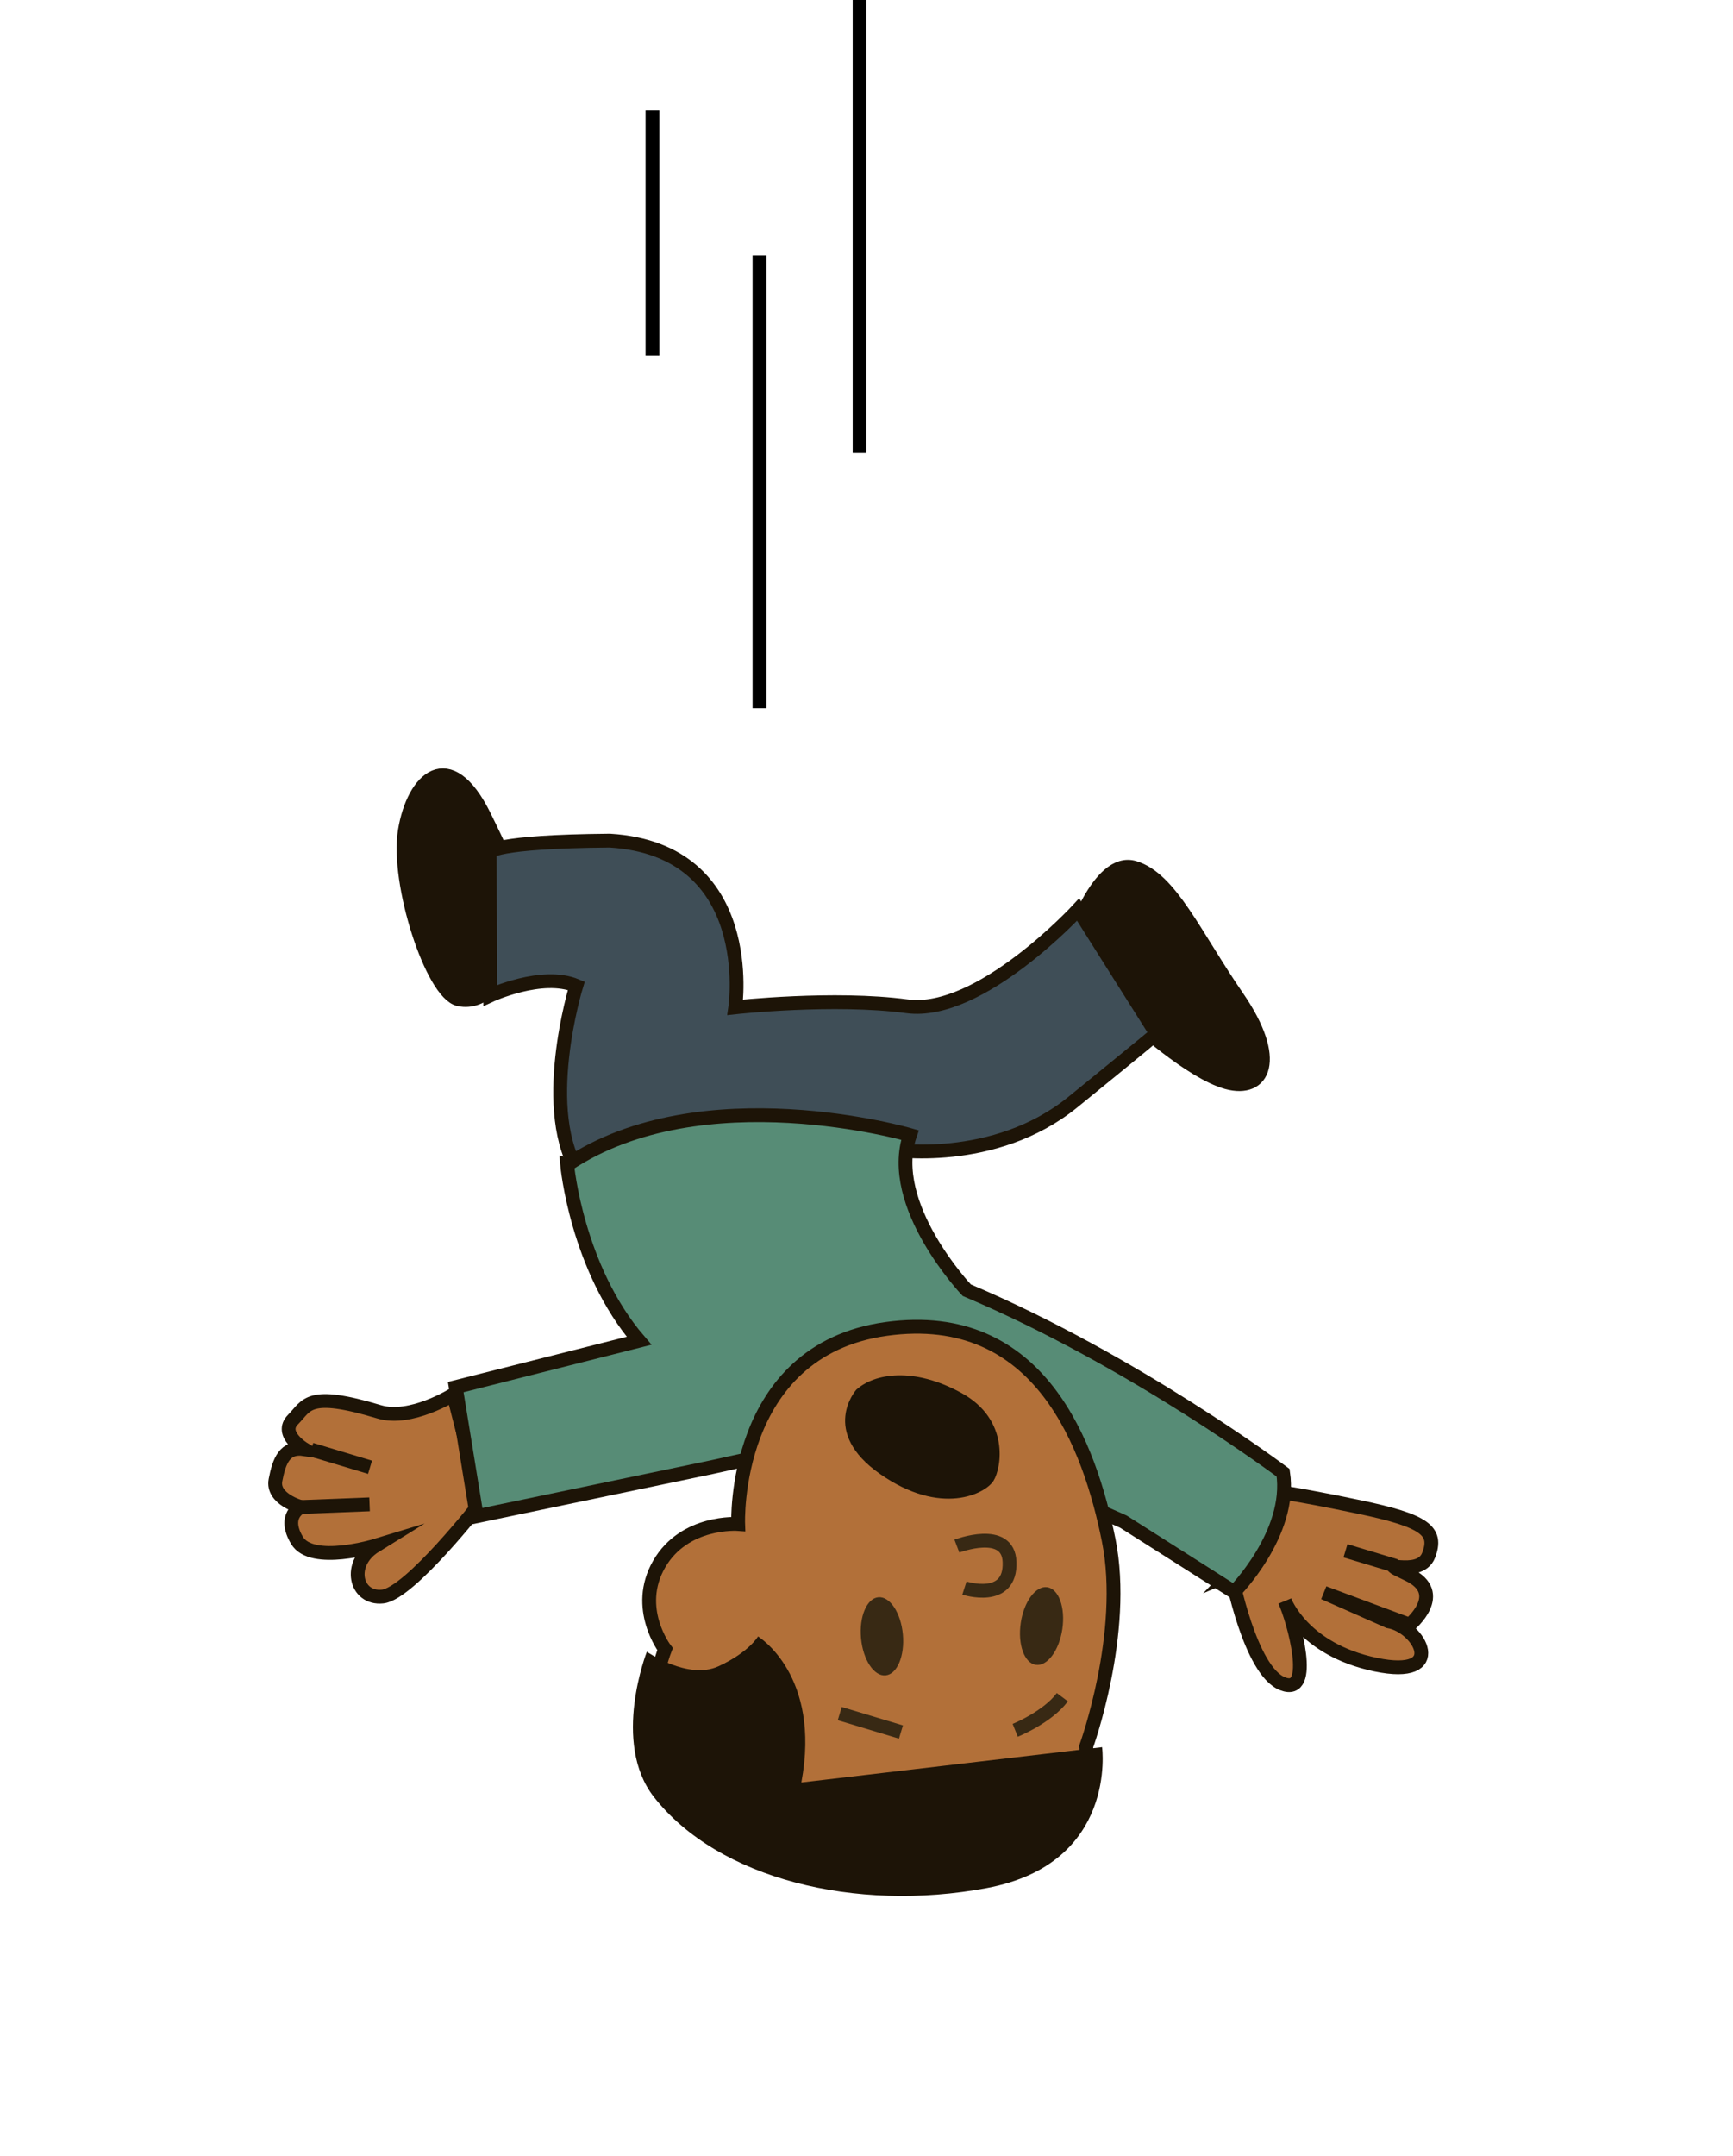
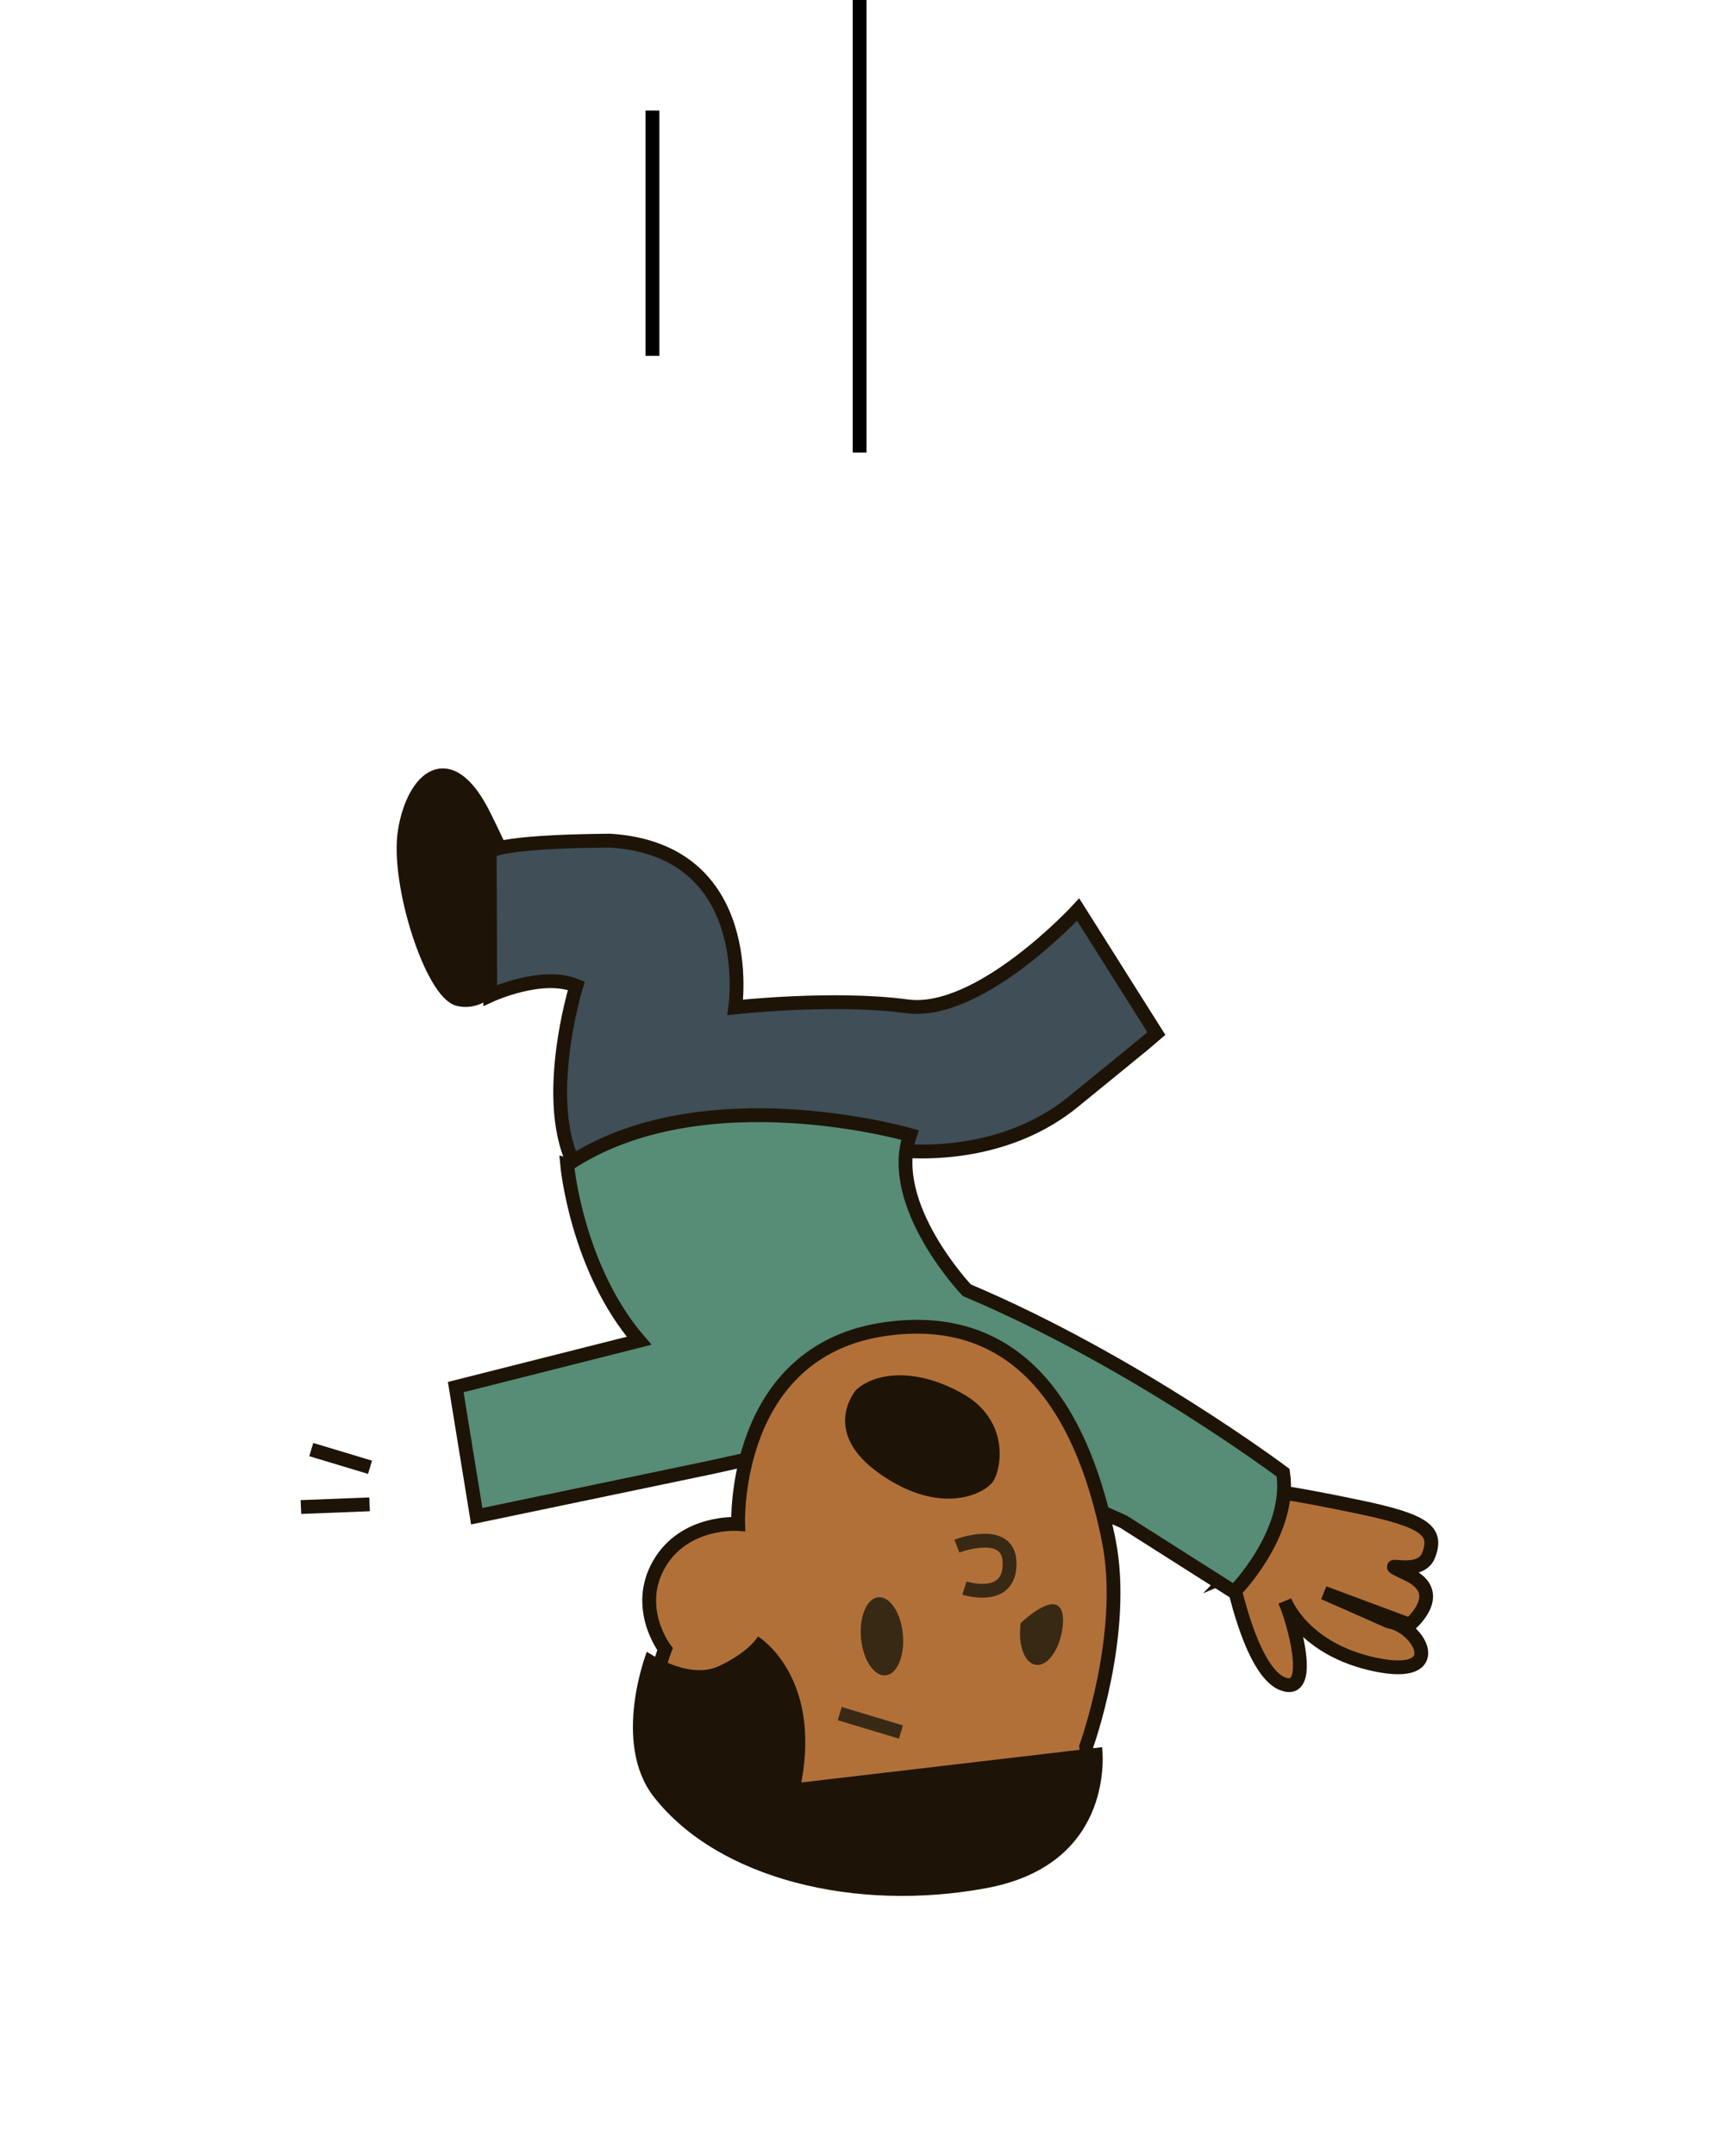
<svg xmlns="http://www.w3.org/2000/svg" width="251" height="312" viewBox="0 0 251 312" fill="none">
-   <path d="M164.138 147.569C164.138 147.569 172.426 155.204 177.719 156.653C183.012 158.103 185.459 153.396 179.221 144.329C172.983 135.262 169.546 127.167 164.293 125.586C159.039 124.006 155.178 136.365 155.178 136.365L164.148 147.586L164.138 147.569Z" fill="#1D1407" stroke="#1D1407" stroke-width="2" stroke-miterlimit="10" />
  <path d="M72.786 141.094C72.786 141.094 70.29 145.485 66.438 144.626C62.585 143.768 57.393 127.797 58.637 120.236C59.881 112.675 65.038 107.768 70.147 118.113C75.255 128.459 72.896 125.114 72.896 125.114L72.786 141.094Z" fill="#1D1407" stroke="#1D1407" stroke-width="2" stroke-miterlimit="10" />
  <path d="M128.948 166.371C128.948 166.371 143.938 168.819 155.409 159.494C166.88 150.17 167.493 149.609 167.493 149.609L156.154 131.645C156.154 131.645 141.96 147.069 131.374 145.645C120.788 144.222 106.494 145.793 106.494 145.793C106.494 145.793 109.831 122.992 88.33 121.665C71.243 121.809 70.927 123.333 70.927 123.333L71.005 144.067C71.005 144.067 78.509 140.596 83.469 142.675C83.469 142.675 77.786 161.089 84.151 170.209C84.151 170.209 110.516 160.224 128.952 166.358L128.948 166.371Z" fill="#3F4E57" stroke="#1D1407" stroke-width="2" stroke-miterlimit="10" />
  <path d="M178.342 227.797C178.342 227.797 181.025 241.824 185.749 243.689C190.473 245.555 187.347 234.474 186.104 231.751C186.104 231.751 188.705 238.721 199.214 240.923C209.723 243.125 205.717 235.446 201.099 234.658L191.756 230.529L204.172 235.153C204.172 235.153 209.645 230.627 204.006 227.899C198.367 225.171 205.539 228.661 206.909 225.106C208.28 221.551 206.41 220.1 196.774 218.089C187.139 216.078 184.416 215.845 184.416 215.845C184.416 215.845 183.023 225.853 178.321 227.819L178.342 227.797Z" fill="#B27039" stroke="#1D1407" stroke-width="2" stroke-miterlimit="10" />
-   <path d="M69.654 217.438C69.654 217.438 59.361 230.655 55.412 231.071C51.462 231.486 50.237 226.277 54.388 223.716C54.388 223.716 45.163 226.526 43.018 222.944C40.873 219.363 43.583 218.116 43.583 218.116C43.583 218.116 39.367 216.99 39.901 214.215C40.436 211.44 41.228 209.329 44.043 209.732C44.043 209.732 40.377 207.54 42.433 205.466C44.49 203.392 44.503 201.205 54.919 204.339C59.502 205.718 65.671 201.831 65.671 201.831L69.645 217.421L69.654 217.438Z" fill="#B27039" stroke="#1D1407" stroke-width="2" stroke-miterlimit="10" />
  <path d="M82.145 168.588C82.145 168.588 83.515 183.552 92.56 194.051L66.007 200.757L69.049 219.447L103.066 212.352L130.932 206.184L162.701 220.226L178.744 230.41C178.744 230.41 187.167 221.93 185.841 213.152C185.841 213.152 164.271 196.965 140.022 186.733C140.022 186.733 128.307 174.399 131.797 164.277C131.797 164.277 101.663 155.512 82.159 168.592L82.145 168.588Z" fill="#578C76" stroke="#1D1407" stroke-width="2" stroke-miterlimit="10" />
  <path d="M96.319 238.681C96.319 238.681 91.784 232.762 95.466 226.379C99.148 219.996 106.911 220.57 106.911 220.57C106.911 220.57 105.948 195.444 128.338 192.341C150.727 189.238 157.866 209.447 160.576 222.91C163.286 236.372 157.318 252.781 157.318 252.781C157.318 252.781 159.138 269.198 142.226 270.712C125.313 272.227 109.889 269.792 100.035 261.985C90.181 254.179 96.319 238.681 96.319 238.681Z" fill="#B27039" stroke="#1D1407" stroke-width="2" stroke-miterlimit="10" />
  <path d="M93.696 239.066C93.696 239.066 99.655 243.208 104.081 241.159C108.507 239.111 109.79 236.847 109.79 236.847C109.79 236.847 118.988 242.408 116.063 257.984L159.624 252.873C159.624 252.873 161.904 269.715 142.904 273.265C123.903 276.815 103.999 271.943 94.707 260.081C88.529 252.192 93.683 239.062 93.683 239.062L93.696 239.066Z" fill="#1D1407" />
  <path d="M130.77 236.549C131.058 239.672 129.934 242.329 128.26 242.483C126.585 242.638 124.994 240.232 124.706 237.109C124.418 233.986 125.542 231.329 127.216 231.175C128.891 231.02 130.482 233.426 130.77 236.549Z" fill="#382914" />
-   <path d="M153.864 235.785C153.404 238.887 151.682 241.202 150.019 240.955C148.355 240.708 147.38 237.993 147.841 234.891C148.301 231.789 150.023 229.474 151.687 229.721C153.35 229.968 154.325 232.683 153.864 235.785Z" fill="#382914" />
+   <path d="M153.864 235.785C153.404 238.887 151.682 241.202 150.019 240.955C148.355 240.708 147.38 237.993 147.841 234.891C153.35 229.968 154.325 232.683 153.864 235.785Z" fill="#382914" />
  <path d="M123.992 201.172C123.992 201.172 118.671 207.208 127.489 213.352C136.308 219.497 142.734 216.194 143.901 214.311C145.068 212.428 146.241 205.465 139.284 201.626C132.326 197.787 126.628 198.767 123.995 201.159L123.992 201.172Z" fill="#1D1407" />
-   <path d="M147.039 250.432C147.039 250.432 151.683 248.564 153.866 245.64" stroke="#382914" stroke-width="2" stroke-miterlimit="10" />
  <path d="M121.626 248.014L130.491 250.681" stroke="#382914" stroke-width="2" stroke-miterlimit="10" />
  <path d="M139.684 229.844C139.684 229.844 146.444 232.035 146.22 226.067C146.034 220.926 138.59 223.771 138.59 223.771" stroke="#382914" stroke-width="2" stroke-miterlimit="10" />
  <path d="M43.583 218.116L53.526 217.727" stroke="#1D1407" stroke-width="2" stroke-miterlimit="10" />
  <path d="M45.083 209.801L53.594 212.362" stroke="#1D1407" stroke-width="2" stroke-miterlimit="10" />
-   <path d="M202.176 226.647L194.874 224.449" stroke="#1D1407" stroke-width="2" stroke-miterlimit="10" />
  <path d="M124.5 65.5V0" stroke="black" stroke-width="2" />
  <path d="M94.5 51.5V16" stroke="black" stroke-width="2" />
-   <path d="M110 102.5V37" stroke="black" stroke-width="2" />
</svg>